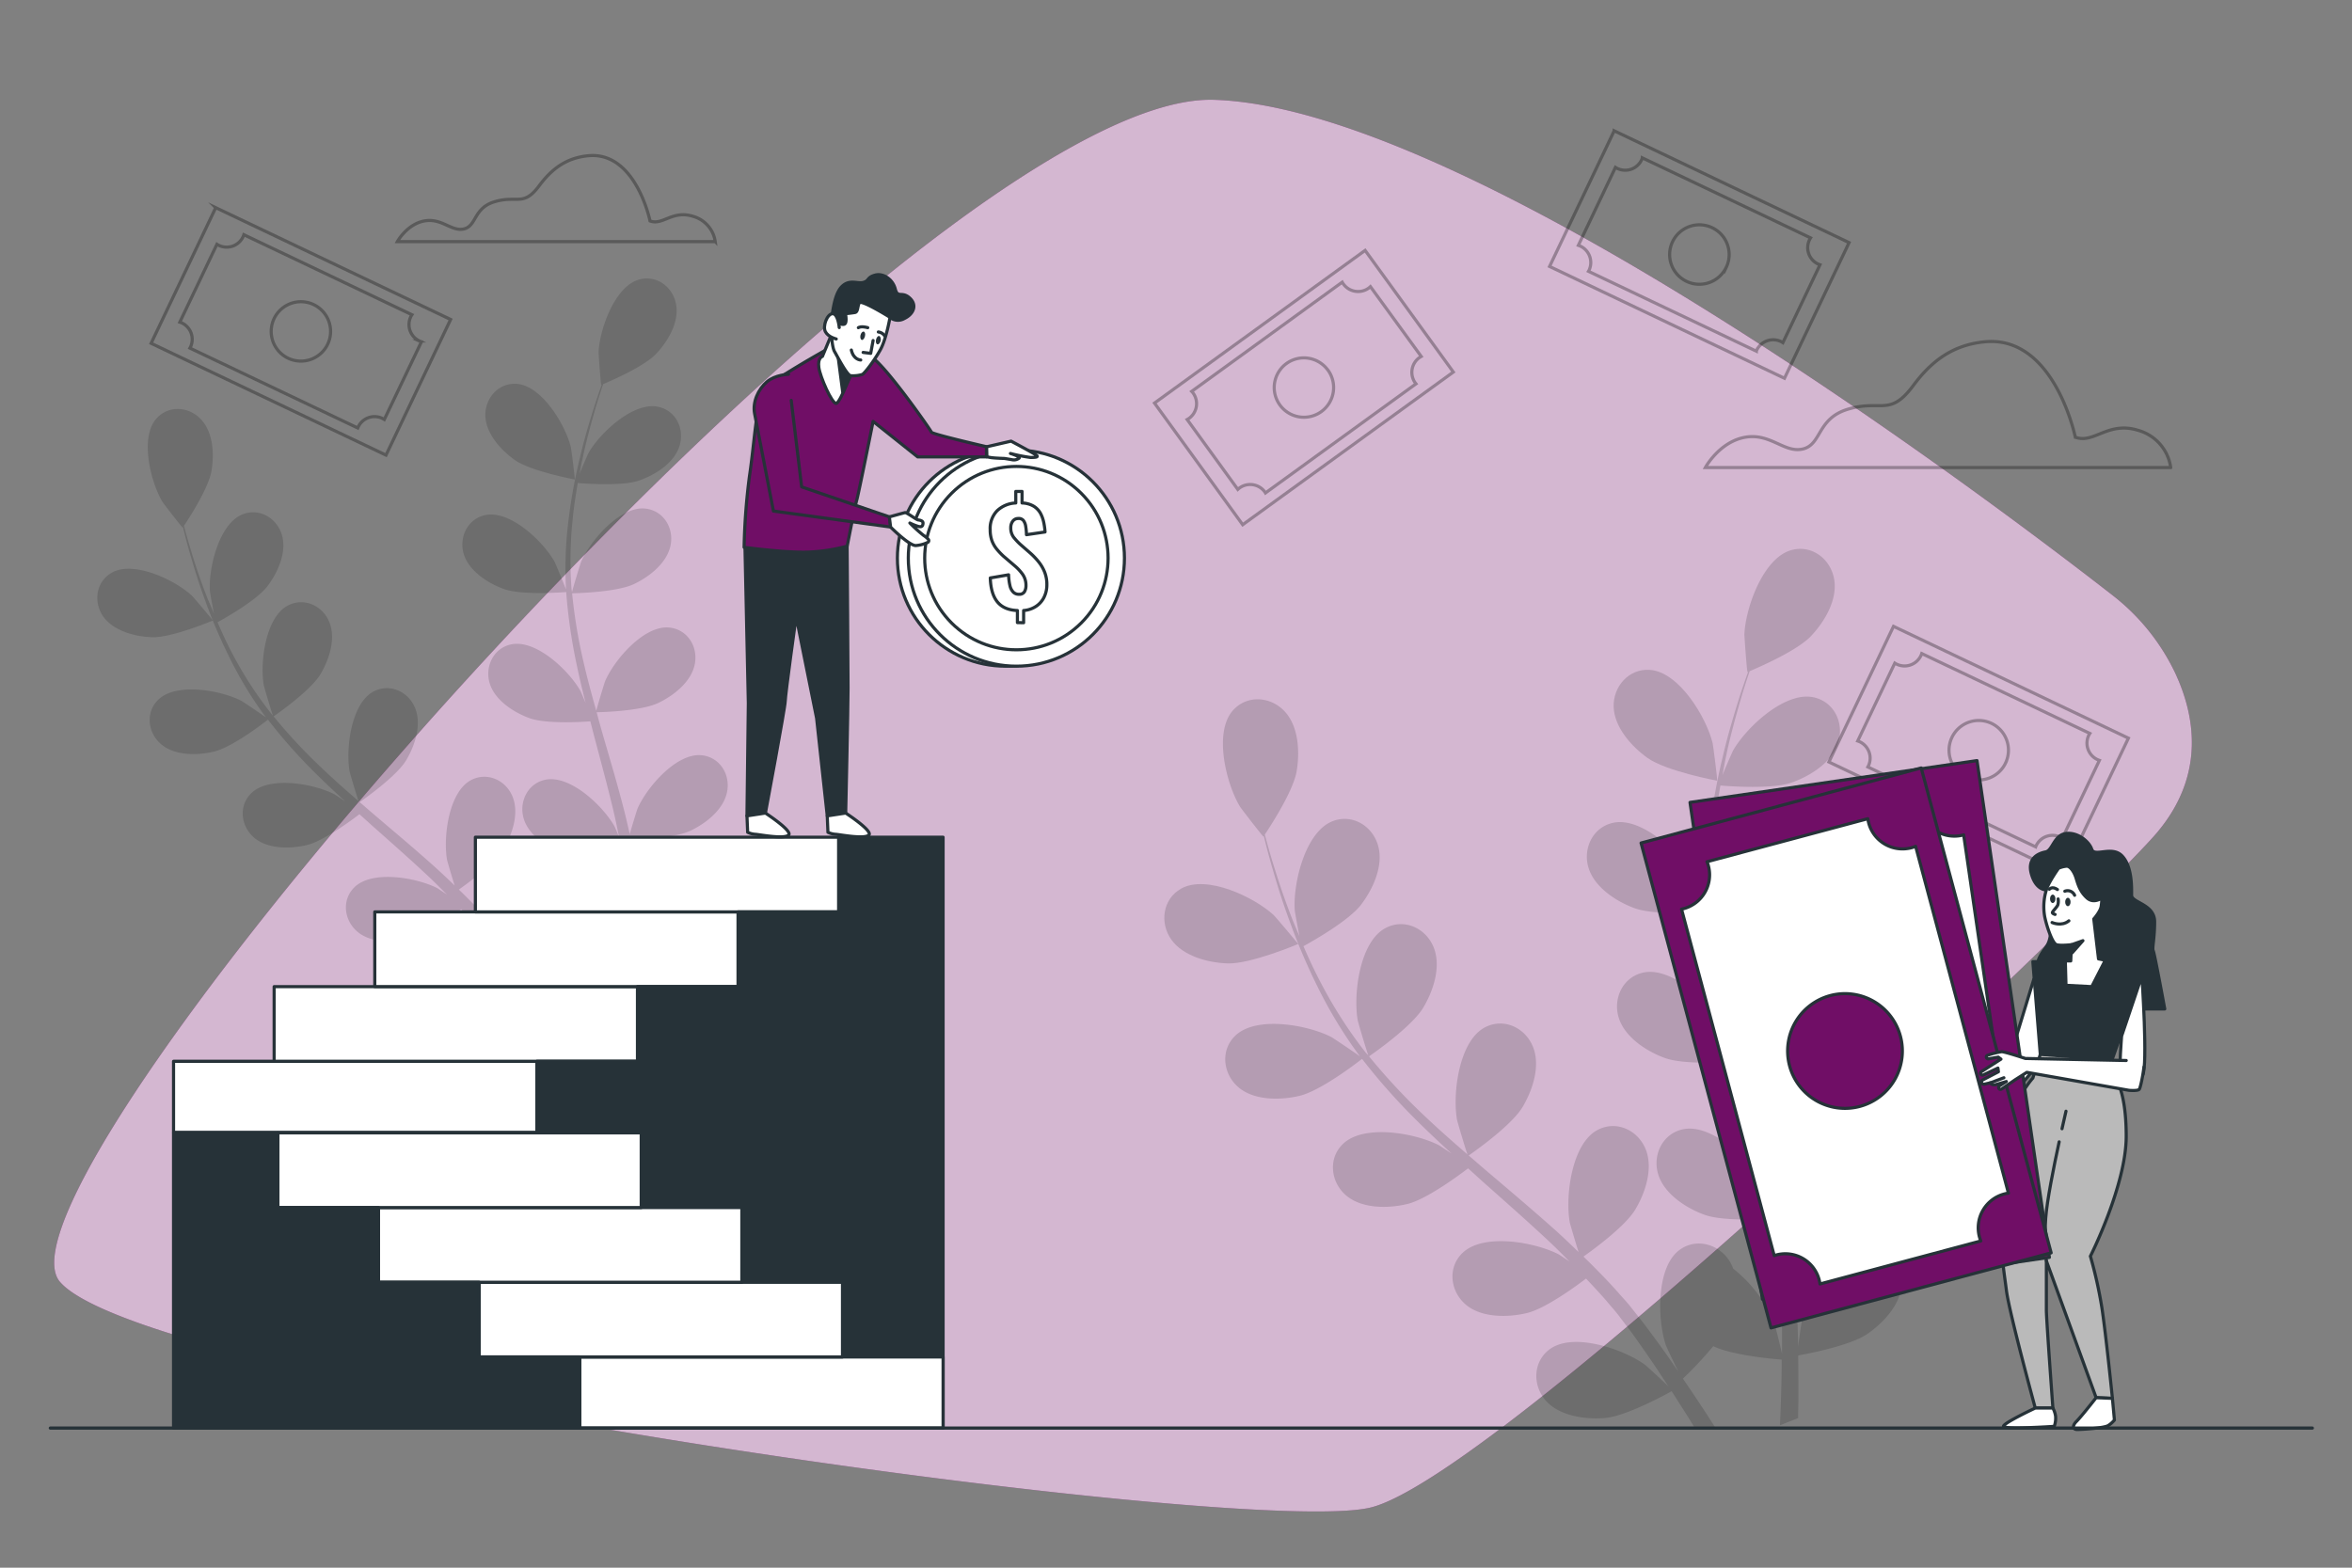
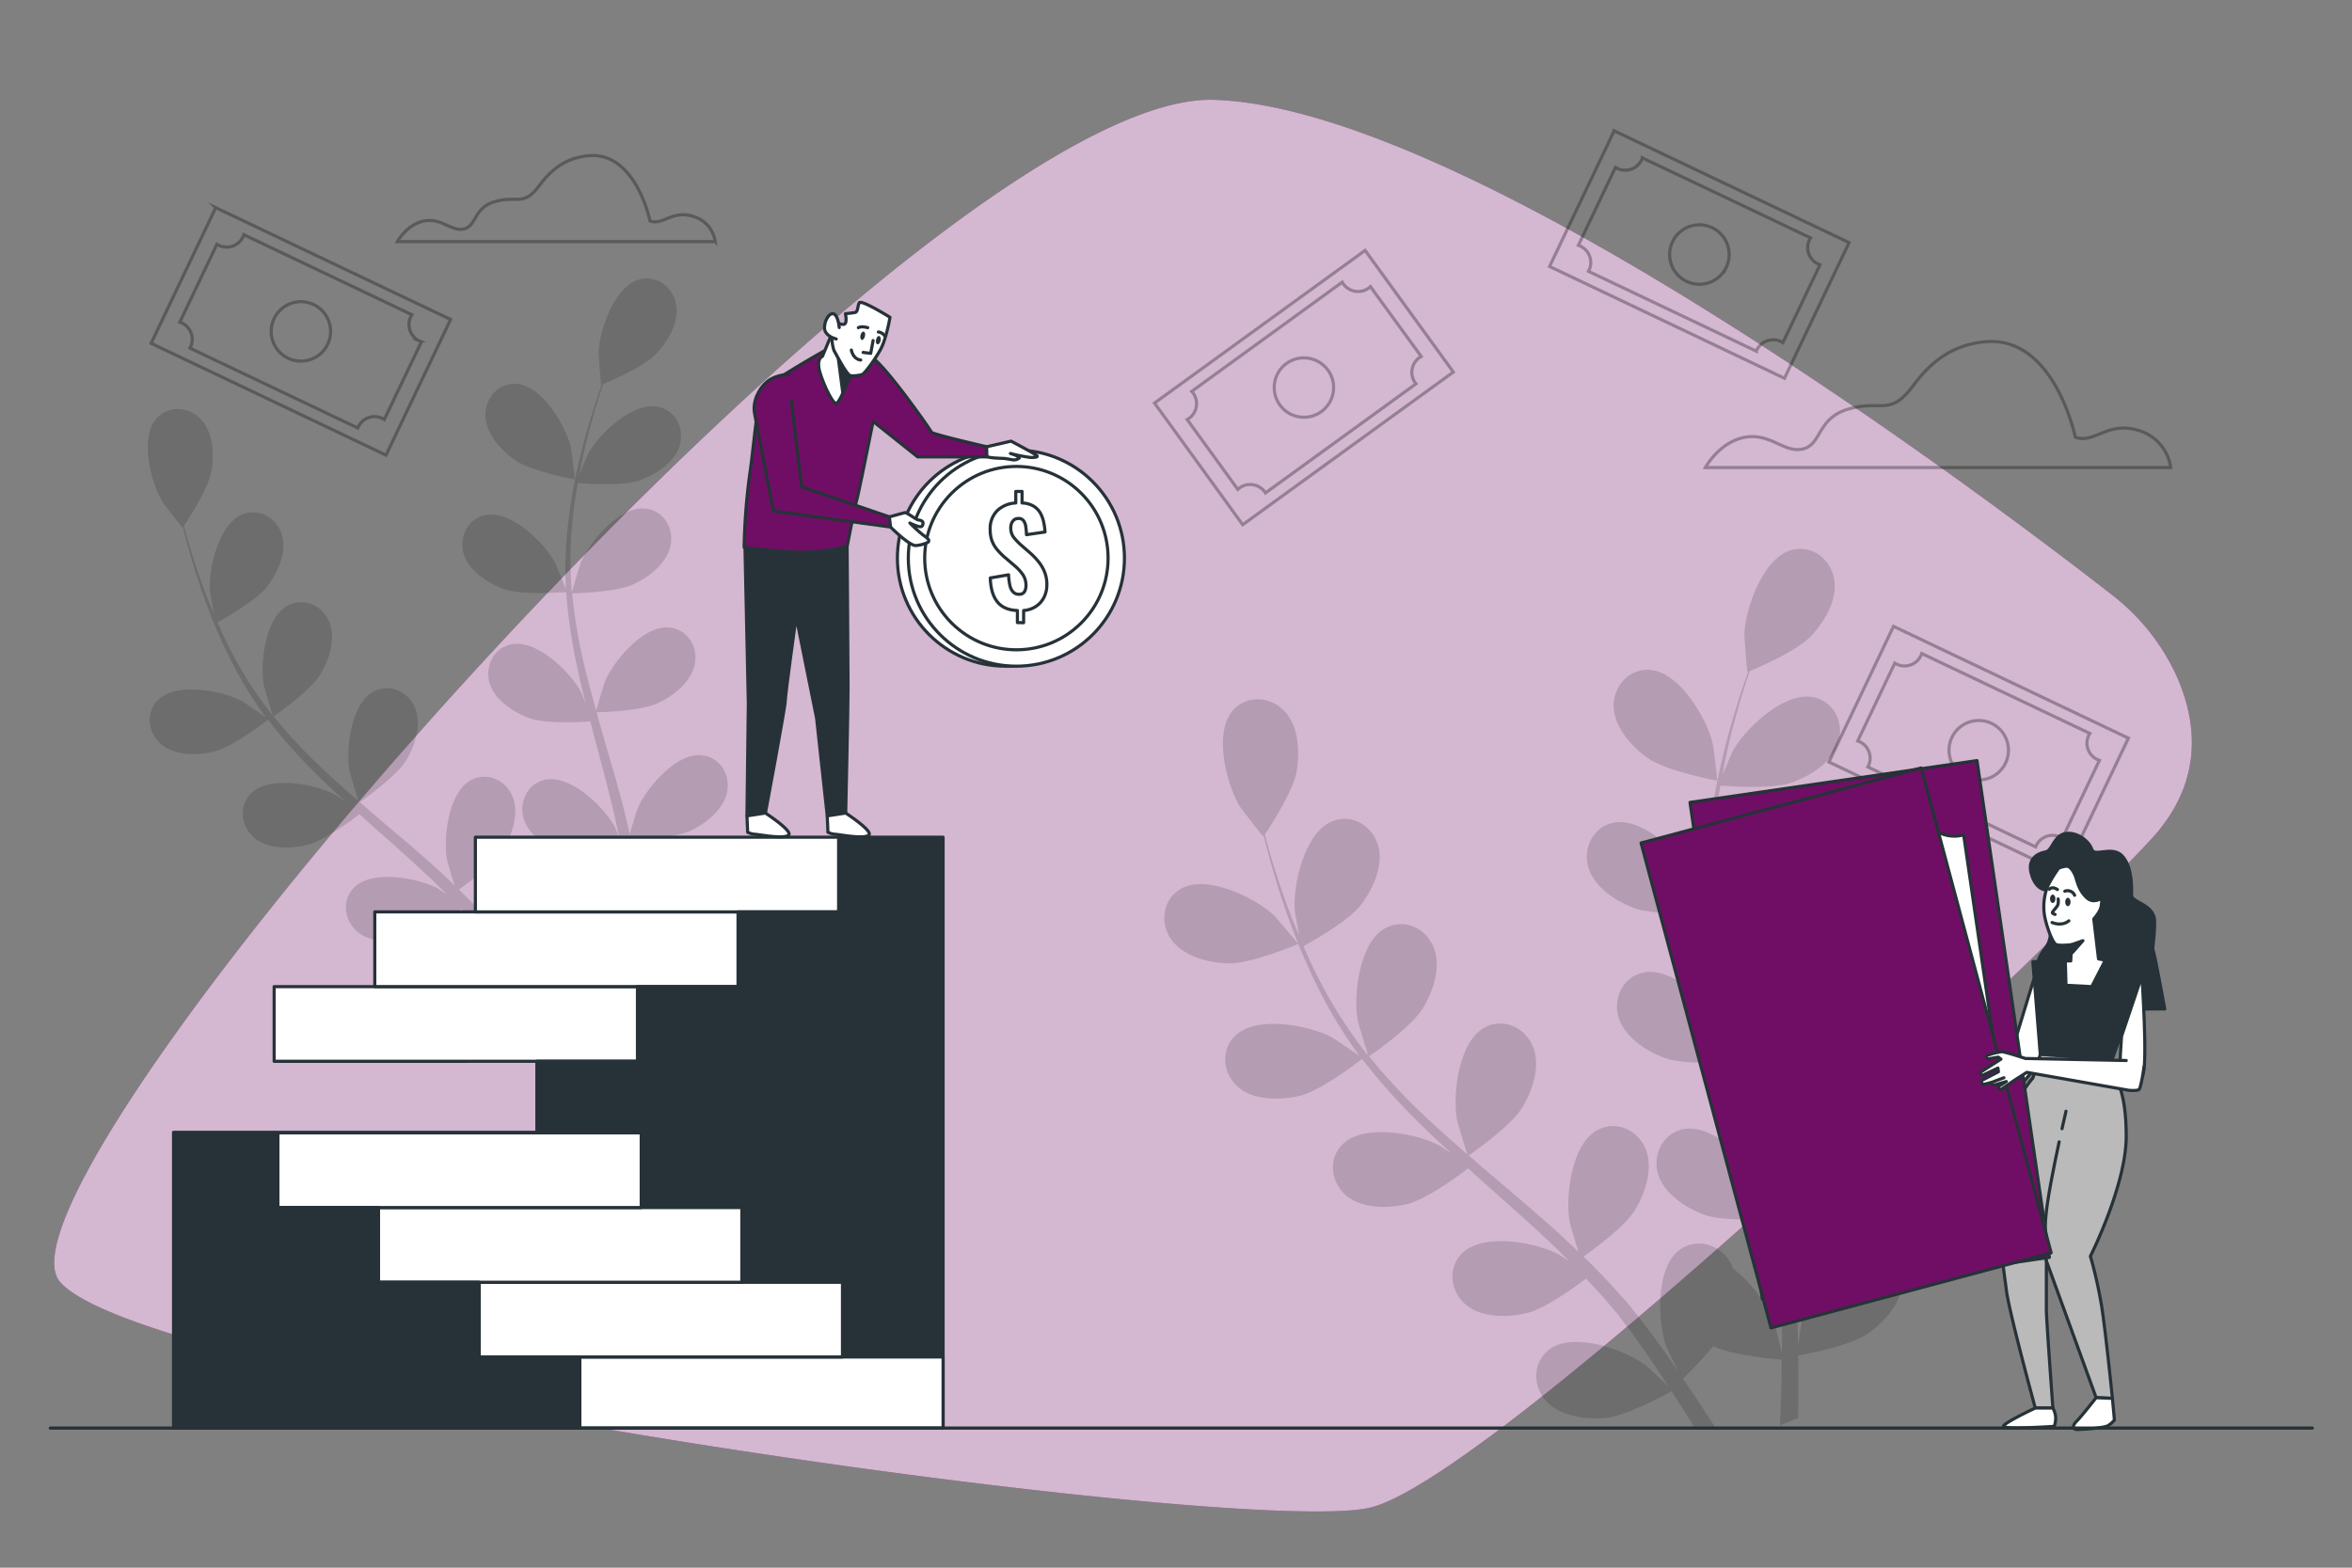
<svg xmlns="http://www.w3.org/2000/svg" preserveAspectRatio="xMidYMid meet" data-bbox="16.03 31.821 721.33 450.249" viewBox="0 0 750 500" data-type="ugc" role="presentation" aria-hidden="true" aria-label="">
  <rect x="0" y="0" width="750" height="500" fill="#808080" stroke="none" />
  <g>
    <path d="M693.45 214.3a68.8 68.8 0 0 0-20-24.59C637.59 161.77 469.77 34.48 387.2 31.84c-92.76-3-396.27 344.33-368.07 377s377 81.62 417.79 72 233-194.14 250.82-215.2c15.68-18.53 12.19-37.64 5.71-51.34Z" fill="#700e66" />
    <path d="M693.45 214.3a68.8 68.8 0 0 0-20-24.59C637.59 161.77 469.77 34.48 387.2 31.84c-92.76-3-396.27 344.33-368.07 377s377 81.62 417.79 72 233-194.14 250.82-215.2c15.68-18.53 12.19-37.64 5.71-51.34Z" fill="#ffffff" opacity=".7" />
    <path d="M661.77 139.44s-6.68-32.65-28.95-30.42c-10.12 1-16.89 6.08-22.76 14-7.53 10.11-10.23 4.23-21 7.55-9.64 3-8.16 11.13-14.1 12.61s-10.38-5.19-18.55-3.71-12.61 9.65-12.61 9.65h148.39a14.38 14.38 0 0 0-10.39-11.87c-9.64-3-14.1 4.42-20.03 2.19Z" fill="none" stroke="#000000" stroke-miterlimit="10" opacity=".3" />
    <path d="M207.28 70.47s-4.56-22.32-19.78-20.79c-6.92.69-11.54 4.16-15.55 9.54-5.15 6.91-7 2.89-14.36 5.16C151 66.41 152 72 148 73s-7.1-3.55-12.67-2.53-8.62 6.59-8.62 6.59h101.36A9.81 9.81 0 0 0 221 69c-6.62-2.08-9.66 3-13.72 1.47Z" fill="none" stroke="#000000" stroke-miterlimit="10" opacity=".3" />
    <g opacity=".3">
      <path fill="none" stroke="#000000" stroke-miterlimit="10" d="m514.725 41.719 74.903 35.662-20.6 43.267-74.903-35.663 20.6-43.266z" />
      <path d="M523.46 51a5.78 5.78 0 0 1-7.7 2.73 4.82 4.82 0 0 1-.63-.35L503.3 78.25a5.46 5.46 0 0 1 .67.26 5.79 5.79 0 0 1 2.73 7.71 3.07 3.07 0 0 1-.17.31L560.05 112c0-.11.09-.22.14-.33a5.78 5.78 0 0 1 7.7-2.74 6.44 6.44 0 0 1 .63.36l11.83-24.84a5.52 5.52 0 0 1-.67-.27A5.77 5.77 0 0 1 577 76.5a4.82 4.82 0 0 1 .35-.63l-53.63-25.51a5.46 5.46 0 0 1-.26.64Zm27 34.24a9.48 9.48 0 1 1-4.46-12.6 9.47 9.47 0 0 1 4.46 12.63Z" fill="none" stroke="#000000" stroke-miterlimit="10" />
    </g>
    <g opacity=".3">
      <path fill="none" stroke="#000000" stroke-miterlimit="10" d="m68.785 66.23 74.904 35.664-20.6 43.266-74.903-35.663 20.6-43.266z" />
      <path d="M77.5 75.53a5.77 5.77 0 0 1-7.7 2.73 4.82 4.82 0 0 1-.63-.35l-11.83 24.84a5.52 5.52 0 0 1 .66.25 5.77 5.77 0 0 1 2.73 7.7c-.05.11-.11.21-.17.32l53.52 25.48.14-.33a5.77 5.77 0 0 1 7.7-2.73 4.82 4.82 0 0 1 .63.35L134.39 109c-.23-.08-.45-.16-.67-.26A5.78 5.78 0 0 1 131 101a4.71 4.71 0 0 1 .35-.62L77.76 74.86a4.22 4.22 0 0 1-.26.67Zm27 34.24a9.47 9.47 0 1 1-4.5-12.63 9.48 9.48 0 0 1 4.5 12.63Z" fill="none" stroke="#000000" stroke-miterlimit="10" />
    </g>
    <g opacity=".3">
      <path fill="none" stroke="#000000" stroke-miterlimit="10" d="m603.798 199.77 74.904 35.663-20.6 43.266-74.904-35.663 20.6-43.266z" />
      <path d="M612.54 209.1a5.78 5.78 0 0 1-7.71 2.74c-.22-.11-.42-.23-.62-.35l-11.83 24.84a6.16 6.16 0 0 1 .67.26 5.79 5.79 0 0 1 2.73 7.71l-.17.31 53.52 25.49a1.92 1.92 0 0 1 .14-.33A5.77 5.77 0 0 1 657 267c.22.11.43.23.63.35l11.82-24.84a6 6 0 0 1-.66-.26 5.79 5.79 0 0 1-2.74-7.71c.11-.21.23-.42.36-.62l-53.61-25.48a5.32 5.32 0 0 1-.26.66Zm27 34.25a9.48 9.48 0 1 1-4.48-12.63 9.48 9.48 0 0 1 4.47 12.63Z" fill="none" stroke="#000000" stroke-miterlimit="10" />
    </g>
    <g opacity=".3">
      <path fill="none" stroke="#000000" stroke-miterlimit="10" d="m368.141 128.554 67.167-48.692 28.126 38.798-67.167 48.692-28.126-38.798z" />
      <path d="M380.46 125.36a5.78 5.78 0 0 1-1.29 8.07 4.39 4.39 0 0 1-.61.38l16.15 22.28a6.09 6.09 0 0 1 .55-.46 5.79 5.79 0 0 1 8.08 1.29 3 3 0 0 1 .19.3l48-34.8-.22-.27a5.79 5.79 0 0 1 1.28-8.08c.2-.14.41-.26.61-.38L437 91.42a6.37 6.37 0 0 1-.55.46 5.79 5.79 0 0 1-8.07-1.29A5.6 5.6 0 0 1 428 90l-48 34.83a5 5 0 0 1 .46.53Zm43-7.31a9.47 9.47 0 1 1-13.23-2.11 9.46 9.46 0 0 1 13.21 2.11Z" fill="none" stroke="#000000" stroke-miterlimit="10" />
    </g>
    <g opacity=".15">
-       <path d="M48.46 203.24c6.34.21 19.44-5.35 19.45-5.35s-6.29-7.52-6.75-7.94c-5.31-4.91-18.47-11.28-25.52-7.3-5.09 2.87-5.94 9.44-2.71 14s10.13 6.42 15.53 6.59Z" />
      <path d="M68.26 239.7c5.93-1.41 16.36-9.53 17.19-10.18a169.27 169.27 0 0 0 15 16.94c3.12 3.12 6.36 6.15 9.64 9.15-1.7-1.14-3.23-2.16-3.46-2.28-6.43-3.33-20.8-6-26.55-.29-4.15 4.11-3.23 10.66 1.09 14.23s11.46 3.5 16.72 2.24 14.36-8 16.73-9.83l3.8 3.43c6.13 5.44 12.26 10.84 18.11 16.32 2.06 1.93 4 3.91 6 5.88-1.52-1-2.8-1.86-3-2-6.42-3.33-20.79-6-26.55-.29-4.15 4.1-3.23 10.66 1.09 14.22s11.46 3.51 16.72 2.25c5.09-1.21 13.48-7.36 16.3-9.5 2 2.08 3.92 4.16 5.72 6.26 1.2 1.46 2.46 2.79 3.58 4.33l3.39 4.45c2 2.91 4.19 5.9 6.12 8.79 1.36 2 2.61 3.92 3.89 5.87-2-2-6.09-5.68-6.47-6-5.84-4.27-19.64-9.08-26.2-4.31-4.72 3.43-4.8 10.05-1.07 14.23s10.8 5.19 16.18 4.75c5.93-.49 17.05-6.63 18.43-7.4 2.1 3.21 4.1 6.36 5.95 9.37 1.66 2.68 3.2 5.25 4.65 7.7l4.72-1.87c-1.65-2.67-3.41-5.46-5.32-8.4-2.11-3.27-4.43-6.73-6.85-10.26a105 105 0 0 0 8.37-8.94c5.51 2.64 17.33 3.59 18.85 3.7 0 3.84-.09 7.57-.21 11.1q-.1 3.63-.27 7l5-2c0-1.6.06-3.22.07-4.9.05-3.9 0-8.07 0-12.35 1.53-.26 14.06-2.53 19-5.89 4.46-3.06 9.28-8.19 9.55-13.91s-4-10.67-9.82-10.35c-8.09.44-15.76 12.88-17.59 19.88-.11.41-.79 5-1.16 7.94 0-1.75-.06-3.44-.12-5.24-.1-3.56-.3-7.11-.51-10.93-.16-1.84-.32-3.69-.49-5.57s-.49-3.82-.73-5.75c-.66-4.46-1.53-8.95-2.52-13.45 3.12-.1 14.17-.58 19.06-2.94s10.42-6.69 11.55-12.3-2.33-11.16-8.14-11.72c-8.06-.79-17.52 10.35-20.4 17-.18.41-1.71 5.41-2.49 8.17-.62-2.7-1.22-5.4-1.93-8.12-2-7.83-4.36-15.69-6.63-23.55-.7-2.41-1.36-4.81-2-7.22 1.11 0 14.26-.32 19.74-3 4.87-2.34 10.42-6.68 11.55-12.29s-2.33-11.16-8.14-11.72c-8.06-.79-17.53 10.35-20.4 17-.22.5-2.41 7.7-2.87 9.55-1.49-5.3-2.93-10.59-4.13-15.87a168.94 168.94 0 0 1-3.57-21.61c.51 0 14.25-.25 19.86-3 4.86-2.34 10.41-6.68 11.54-12.29s-2.33-11.16-8.14-11.73c-8.06-.78-17.52 10.36-20.4 17-.22.53-2.57 8.26-2.9 9.7 0-.42-.13-.86-.16-1.28a123.68 123.68 0 0 1 .38-22c.38-4 1-7.86 1.62-11.58 2.57.22 14.29 1.08 19.61-.8 5.09-1.8 11.09-5.5 12.82-10.95s-1.09-11.35-6.8-12.55c-7.93-1.66-18.56 8.37-22.14 14.65-.2.34-1.8 4-2.92 6.74.32-1.67.62-3.41 1-5 1.26-6 2.78-11.41 4.17-16.19.81-2.72 1.6-5.16 2.36-7.43 2.62-1.1 13.15-5.66 16.93-9.7s7.31-10 6.34-15.64-6.19-9.56-11.82-8c-7.8 2.18-12.61 16-12.9 23.21 0 .62.71 10.44.84 10.38l.16-.06c-.78 2.17-1.58 4.51-2.41 7.08-1.5 4.76-3.14 10.16-4.54 16.15a171.39 171.39 0 0 0-3.59 19.55 125.25 125.25 0 0 0-.87 22.21v.27c-.84-2.22-3.39-8.35-3.64-8.8-3.52-6.32-14-16.47-22-14.89-5.72 1.13-8.57 7.11-6.93 12.47s7.62 9.24 12.7 11.09c5.73 2.09 18.9 1.08 19.95 1a170.53 170.53 0 0 0 3.19 22.43c.89 4.31 1.91 8.63 3 12.94-.79-1.89-1.51-3.58-1.64-3.81-3.52-6.32-14-16.47-22-14.89-5.72 1.14-8.58 7.11-6.94 12.47s7.63 9.24 12.71 11.09 16.4 1.25 19.37 1c.44 1.65.85 3.3 1.29 5 2.1 7.92 4.24 15.8 6.1 23.61.65 2.75 1.2 5.48 1.75 8.21-.7-1.69-1.3-3.1-1.42-3.3-3.52-6.33-14-16.48-22-14.9-5.72 1.14-8.58 7.12-6.94 12.48s7.63 9.24 12.71 11.09c4.91 1.79 15.3 1.3 18.84 1.07.48 2.81 1 5.63 1.32 8.38.19 1.88.5 3.68.59 5.58s.25 3.74.37 5.58c.11 3.56.24 7.23.26 10.71v7c-.62-2.74-2-8.09-2.11-8.52a37.17 37.17 0 0 0-11.34-15 11.2 11.2 0 0 0-.9-1.92c-2.88-4.81-9.22-6.7-13.91-3.22-6.5 4.83-6 19.44-3.7 26.29.14.4 2.12 4.62 3.41 7.26-1-1.43-1.95-2.84-3-4.31-2-2.91-4.17-5.76-6.45-8.83l-3.48-4.38c-1.14-1.48-2.52-2.91-3.79-4.39-3-3.36-6.21-6.62-9.52-9.83 2.55-1.8 11.5-8.3 14.28-13s5-11.32 2.85-16.62-8.1-8-13.26-5.29c-7.16 3.79-8.9 18.3-7.64 25.42.08.45 1.56 5.46 2.43 8.2-2-1.92-4-3.84-6.08-5.71-6-5.41-12.3-10.69-18.53-16-1.91-1.62-3.79-3.26-5.68-4.89.91-.63 11.72-8.14 14.83-13.36 2.77-4.64 5-11.33 2.85-16.63s-8.1-8-13.26-5.29c-7.16 3.8-8.91 18.31-7.64 25.43.09.54 2.23 7.74 2.87 9.55-4.16-3.6-8.28-7.23-12.19-11a170.33 170.33 0 0 1-14.91-16.05c.43-.3 11.74-8.08 14.93-13.43 2.77-4.64 5-11.32 2.85-16.62s-8.1-8-13.25-5.29c-7.17 3.79-8.91 18.3-7.65 25.42.1.56 2.41 8.31 2.93 9.69-.27-.33-.58-.64-.84-1A122.7 122.7 0 0 1 74.37 209c-1.91-3.57-3.53-7.09-5-10.55 2.25-1.23 12.5-7 15.9-11.48 3.26-4.31 6.22-10.71 4.66-16.21s-7.17-8.86-12.59-6.71c-7.54 3-10.87 17.21-10.4 24.43 0 .39.73 4.35 1.29 7.23-.66-1.57-1.36-3.18-2-4.7-2.26-5.7-4-11-5.45-15.81-.82-2.71-1.51-5.18-2.13-7.49 1.58-2.37 7.84-12 8.77-17.44s.58-12.36-3.34-16.53-10.44-4.56-14.27-.16c-5.31 6.12-1.71 20.29 2 26.48.32.53 6.35 8.31 6.43 8.19l.1-.14c.55 2.24 1.17 4.64 1.89 7.24 1.38 4.8 3 10.2 5.13 16a168.4 168.4 0 0 0 7.79 18.29 124.53 124.53 0 0 0 11.53 19l.17.21c-1.93-1.39-7.44-5.09-7.9-5.33-6.42-3.33-20.79-6-26.54-.29-4.15 4.11-3.24 10.66 1.09 14.23S63 241 68.26 239.7Z" />
      <path d="M183.27 152.93c.15 0-1.09-9.74-1.24-10.34-1.73-7-9.19-19.6-17.27-20.17-5.82-.42-10.15 4.6-10 10.19s4.91 10.93 9.32 14.06c5.19 3.67 19.18 6.26 19.19 6.26Z" />
    </g>
    <g opacity=".15">
      <path d="M391.47 307.27c7.34.24 22.5-6.19 22.52-6.2s-7.28-8.7-7.81-9.19c-6.16-5.69-21.39-13.06-29.56-8.45-5.89 3.32-6.87 10.92-3.13 16.22s11.72 7.42 17.98 7.62Z" />
      <path d="m539.87 454.51.58 1h6.63c-.81-1.29-1.65-2.59-2.51-3.93a523.9 523.9 0 0 0-7.94-11.88 121.74 121.74 0 0 0 9.69-10.35c6.38 3.05 20.06 4.15 21.83 4.28 0 4.45-.11 8.77-.24 12.85-.09 2.81-.2 5.5-.32 8.1l5.79-2.3c0-1.85.07-3.73.09-5.69 0-4.51 0-9.33-.07-14.29 1.78-.31 16.28-2.92 22-6.82 5.16-3.54 10.75-9.49 11.06-16.1s-4.62-12.36-11.38-12c-9.36.51-18.24 14.92-20.36 23-.13.48-.91 5.82-1.35 9.19 0-2-.07-4-.14-6.07-.11-4.12-.34-8.23-.58-12.65q-.29-3.19-.57-6.45c-.14-2.16-.57-4.42-.85-6.66-.76-5.16-1.77-10.36-2.91-15.57 3.6-.11 16.41-.68 22.07-3.41s12.06-7.74 13.37-14.23-2.7-12.92-9.42-13.58c-9.34-.91-20.3 12-23.63 19.67-.21.48-2 6.27-2.89 9.46-.71-3.12-1.4-6.25-2.22-9.39-2.37-9.07-5.05-18.18-7.68-27.28-.81-2.78-1.58-5.57-2.36-8.35 1.28 0 16.51-.37 22.85-3.43 5.64-2.71 12.07-7.74 13.37-14.23s-2.69-12.92-9.42-13.58c-9.34-.91-20.29 12-23.62 19.67-.25.58-2.79 8.91-3.33 11.06-1.72-6.14-3.38-12.27-4.77-18.38a194.73 194.73 0 0 1-4.14-25c.59 0 16.5-.29 23-3.42 5.64-2.72 12.06-7.75 13.37-14.24s-2.69-12.92-9.42-13.57c-9.34-.92-20.29 12-23.63 19.67-.26.6-3 9.56-3.36 11.22 0-.49-.14-1-.18-1.48a142.53 142.53 0 0 1 .44-25.41c.44-4.67 1.12-9.11 1.88-13.41 3 .25 16.54 1.24 22.7-.93 5.9-2.08 12.84-6.37 14.84-12.68s-1.25-13.13-7.87-14.53c-9.18-1.93-21.48 9.69-25.64 17-.22.4-2.08 4.67-3.38 7.81.37-1.94.72-3.94 1.11-5.79 1.46-7 3.23-13.21 4.83-18.75.94-3.14 1.85-6 2.74-8.6 3-1.27 15.22-6.56 19.6-11.23s8.47-11.58 7.34-18.1-7.17-11.08-13.68-9.27c-9 2.52-14.61 18.5-14.94 26.87 0 .72.81 12.09 1 12l.19-.07c-.9 2.51-1.83 5.22-2.8 8.2-1.73 5.51-3.63 11.76-5.25 18.7a199.17 199.17 0 0 0-4.16 22.63 145.47 145.47 0 0 0-1 25.72v.31c-1-2.57-3.93-9.67-4.22-10.19-4.07-7.32-16.25-19.07-25.45-17.24-6.63 1.32-9.93 8.24-8 14.44s8.83 10.7 14.7 12.84c6.63 2.43 21.89 1.25 23.1 1.15a197.82 197.82 0 0 0 3.7 26c1 5 2.21 10 3.47 15-.92-2.2-1.75-4.16-1.89-4.42-4.08-7.32-16.25-19.07-25.46-17.24-6.63 1.32-9.93 8.24-8 14.44s8.83 10.7 14.71 12.84 19 1.44 22.44 1.2c.5 1.91 1 3.83 1.48 5.74 2.44 9.16 4.92 18.29 7.07 27.33.76 3.18 1.39 6.34 2 9.5-.81-1.94-1.51-3.58-1.65-3.82-4.07-7.32-16.24-19.07-25.45-17.24-6.63 1.32-9.93 8.24-8 14.44s8.83 10.7 14.71 12.84c5.69 2.08 17.72 1.51 21.82 1.24.56 3.26 1.12 6.52 1.52 9.7.22 2.18.58 4.26.69 6.47s.29 4.33.43 6.46c.12 4.12.28 8.37.3 12.4v8.15c-.72-3.18-2.26-9.37-2.44-9.87a43.16 43.16 0 0 0-13.13-17.35 13.66 13.66 0 0 0-1.05-2.22c-3.33-5.57-10.68-7.76-16.1-3.73-7.53 5.59-7 22.51-4.29 30.44.16.47 2.45 5.35 4 8.41-1.16-1.66-2.26-3.29-3.46-5-2.37-3.37-4.83-6.67-7.47-10.23l-4-5.07c-1.31-1.72-2.91-3.37-4.38-5.08-3.48-3.89-7.19-7.67-11-11.38 2.95-2.08 13.32-9.62 16.53-15s5.79-13.11 3.3-19.25-9.37-9.29-15.35-6.12c-8.29 4.39-10.31 21.19-8.85 29.44.09.51 1.81 6.31 2.81 9.48-2.32-2.22-4.62-4.44-7-6.61-7-6.26-14.23-12.38-21.45-18.51-2.21-1.88-4.39-3.77-6.58-5.67 1.06-.73 13.57-9.42 17.18-15.46 3.2-5.38 5.79-13.12 3.29-19.25s-9.37-9.29-15.34-6.13c-8.29 4.4-10.32 21.19-8.86 29.44.11.62 2.59 9 3.33 11.06-4.82-4.17-9.59-8.37-14.12-12.69a196.91 196.91 0 0 1-17.26-18.59c.5-.34 13.6-9.35 17.29-15.54 3.21-5.38 5.79-13.11 3.3-19.25s-9.38-9.29-15.35-6.12c-8.29 4.39-10.31 21.19-8.85 29.43.11.65 2.79 9.63 3.39 11.22-.31-.38-.67-.74-1-1.13A143.55 143.55 0 0 1 421.47 314c-2.21-4.14-4.09-8.21-5.83-12.22 2.61-1.43 14.48-8.09 18.42-13.29 3.77-5 7.19-12.4 5.39-18.77s-8.3-10.27-14.58-7.78c-8.73 3.46-12.58 19.93-12 28.29 0 .46.85 5 1.49 8.38-.76-1.82-1.58-3.69-2.27-5.45-2.61-6.59-4.6-12.79-6.31-18.3-.95-3.14-1.75-6-2.46-8.68 1.83-2.74 9.08-13.87 10.15-20.19 1.05-6.17.67-14.32-3.86-19.14s-12.1-5.28-16.53-.18c-6.15 7.09-2 23.49 2.36 30.65.38.62 7.35 9.63 7.45 9.49l.11-.16c.64 2.59 1.35 5.37 2.2 8.38 1.59 5.55 3.45 11.82 5.93 18.49a196.55 196.55 0 0 0 9 21.17 144.78 144.78 0 0 0 13.35 22l.2.24c-2.23-1.61-8.62-5.89-9.14-6.17-7.44-3.86-24.08-6.94-30.74-.34-4.8 4.76-3.74 12.35 1.26 16.48s13.27 4.05 19.36 2.6c6.86-1.64 18.94-11 19.9-11.79a196.17 196.17 0 0 0 17.4 19.62c3.61 3.6 7.36 7.11 11.16 10.59-2-1.33-3.74-2.5-4-2.64-7.44-3.86-24.07-6.94-30.74-.34-4.8 4.75-3.74 12.35 1.27 16.47s13.26 4.06 19.35 2.6 16.63-9.27 19.37-11.38c1.48 1.32 2.93 2.65 4.41 4 7.09 6.3 14.19 12.55 21 18.9 2.39 2.23 4.66 4.52 6.94 6.81-1.76-1.18-3.24-2.16-3.48-2.29-7.44-3.85-24.08-6.94-30.74-.34-4.81 4.76-3.74 12.35 1.26 16.48s13.27 4.05 19.36 2.6c5.89-1.41 15.61-8.52 18.87-11 2.27 2.41 4.54 4.82 6.63 7.26 1.39 1.69 2.84 3.23 4.14 5l3.92 5.15c2.38 3.37 4.85 6.83 7.09 10.18 1.57 2.31 3 4.54 4.5 6.79-2.35-2.25-7.05-6.57-7.48-6.88-6.77-4.94-22.75-10.51-30.34-5-5.47 4-5.57 11.65-1.24 16.48s12.5 6 18.73 5.5c6.87-.56 19.74-7.67 21.34-8.57 2.37 3.69 4.69 7.3 6.83 10.81Z" />
      <path d="M547.56 249c.17 0-1.27-11.28-1.44-12-2-8.14-10.64-22.69-20-23.35-6.75-.48-11.76 5.32-11.56 11.8s5.69 12.65 10.79 16.28c6 4.27 22.2 7.27 22.21 7.27Z" />
    </g>
-     <path fill="#ffffff" stroke="#263238" stroke-linecap="round" stroke-linejoin="round" d="M171.2 338.49v22.67H55.34v-22.67H171.2z" />
+     <path fill="#ffffff" stroke="#263238" stroke-linecap="round" stroke-linejoin="round" d="M171.2 338.49v22.67H55.34H171.2z" />
    <path fill="#ffffff" stroke="#263238" stroke-linecap="round" stroke-linejoin="round" d="M203.28 314.67v23.82H87.42v-23.82h115.86z" />
    <path fill="#ffffff" stroke="#263238" stroke-linecap="round" stroke-linejoin="round" d="M235.37 290.84v23.82H119.51v-23.82h115.86z" />
    <path fill="#ffffff" stroke="#263238" stroke-linecap="round" stroke-linejoin="round" d="M267.45 267.02v23.82H151.59v-23.82h115.86z" />
    <path fill="#263238" stroke="#263238" stroke-linecap="round" stroke-linejoin="round" d="M300.73 455.47V267.02h-33.27v23.82h-32.09v23.83h-32.08v23.82H171.2v116.98h129.53z" />
    <path fill="#ffffff" stroke="#263238" stroke-linecap="round" stroke-linejoin="round" d="M300.73 432.79v22.67H184.87v-22.67h115.86z" />
    <path fill="#ffffff" stroke="#263238" stroke-linecap="round" stroke-linejoin="round" d="M152.79 432.79v-23.82h115.86v23.82H152.79z" />
    <path fill="#ffffff" stroke="#263238" stroke-linecap="round" stroke-linejoin="round" d="M120.7 408.97v-23.83h115.86v23.83H120.7z" />
    <path fill="#ffffff" stroke="#263238" stroke-linecap="round" stroke-linejoin="round" d="M88.61 385.14v-23.82h115.86v23.82H88.61z" />
    <path fill="#263238" stroke="#263238" stroke-linecap="round" stroke-linejoin="round" d="M55.34 455.47v-94.15h33.27v23.82h32.08v23.83h32.09v23.82h32.09v22.68H55.34h0z" />
    <path d="M648.54 312.31 641 337l-16.72-12.85a47.74 47.74 0 0 0-1-4.76c-.33-.78-2.32-3.1-2.77-4s-1.1-.11-1.1.56 1.55 2.88 1.55 2.88l-.78.77-6.2-2.95a.6.6 0 0 0-.8.3h0a.58.58 0 0 0 .18.72l3.39 2.6-.44.88-5.65-2.32a.57.57 0 0 0-.75.34h0a.57.57 0 0 0 .25.66l5.15 3-3.36.66a.57.57 0 0 0-.43.73h0a.58.58 0 0 0 .54.39h3.47l-3 1.1s.39.87 1 .84l3.55-.17 5.21.33s16.93 17.75 17.49 18.29 3.88 1.75 4.54 1.09 8.09-9.64 8.09-9.64l-1.11-23.25s-1.1-2.2-2.76-.89Z" fill="#ffffff" stroke="#263238" stroke-linecap="round" stroke-linejoin="round" />
    <path d="M652.54 283.83s-3.23.22-4.75-5 2.38-6.7 4.54-7.13 2.59-5.18 6.26-5.83 7.55 2.38 8.42 5 6.48-1.3 9.71 2.16 3 10.14 3 12.52 7.34 2.81 7.34 8.42-.87 8.42-.44 9.28 3.67 18.54 3.67 18.54H650s-1.29-12.92.22-16.16 2.81-3.46 3.45-6.48 0-7.77-.43-9.93a53.1 53.1 0 0 1-.7-5.39Z" fill="#263238" stroke="#263238" stroke-linecap="round" stroke-linejoin="round" />
    <path fill="#263238" stroke="#263238" stroke-linecap="round" stroke-linejoin="round" d="m660.32 306.5-12.09.22 2.37 29.57 22.89 1.73 10.79-30.66-12.95-1.07-11.01.21h0z" />
    <path d="M656.43 276.92s-3.24 4.54-3.89 6.91a18.06 18.06 0 0 0-.54 8.47c.65 3.24 2.49 8.59 3.78 9s4.75 0 4.75 0l-.21 5.18h-1.73l.21 7.77 8.21.43 4.32-8.42-2.16-.43-1.51-12.73s2.15-2.38 2.37-4.11a23 23 0 0 0 .22-2.59s-2.59 1.95-4.75 0-2.81-4.1-3.46-6.26-1.94-3.88-3-3.88a8.42 8.42 0 0 0-2.61.66Z" fill="#ffffff" stroke="#263238" stroke-linecap="round" stroke-linejoin="round" />
    <path fill="#263238" stroke="#263238" stroke-linecap="round" stroke-linejoin="round" d="m660.53 301.32 3.67-1.3-3.45 3.89-.22-2.59h0z" />
    <path d="m650.6 336.29-2.37 7.56s-8.64 9.28-10.37 26.55 1.08 34.33 1.95 41.24 9.19 37.45 9.19 37.45h5.62s-2.08-28.38-2.08-31.19v-15.76l15.87 43.64 5.19.22s-2.08-20.61-3.37-29a141.07 141.07 0 0 0-3.65-16.34S678 378 678 362.42s-3.89-19-3.89-19l-.64-5.4Z" fill="#bababa" stroke="#263238" stroke-linecap="round" stroke-linejoin="round" />
    <path d="M657.53 360c.75-3.37 1.27-5.59 1.27-5.59" fill="none" stroke="#263238" stroke-linecap="round" stroke-linejoin="round" />
    <path d="M652.54 402.14s-.86-4.32-.21-13.6c.38-5.48 2.56-16.36 4.29-24.36" fill="none" stroke="#263238" stroke-linecap="round" stroke-linejoin="round" />
    <path d="M649 449.09s-10.14 4.75-10.14 5.83 16.19 0 16.19 0a7.67 7.67 0 0 0 .43-3.24 7.78 7.78 0 0 0-.86-2.59Z" fill="#ffffff" stroke="#263238" stroke-linecap="round" stroke-linejoin="round" />
    <path d="M668.41 445.78s-4.74 6.05-6.26 7.56-1.08 2.59.22 2.59 8.64-.43 9.93-1.29a8.41 8.41 0 0 0 1.94-1.73l-.64-6.91Z" fill="#ffffff" stroke="#263238" stroke-linecap="round" stroke-linejoin="round" />
    <path d="M683 311.25s1.95 28.71.22 31.74-6.69 1.29-7.12 0 .43-12.53.43-12.53Z" fill="#ffffff" stroke="#263238" stroke-linecap="round" stroke-linejoin="round" />
    <path fill="#700e66" stroke="#263238" stroke-linecap="round" stroke-linejoin="round" d="m630.42 242.586 23.085 158.437-91.514 13.334-23.085-158.437 91.514-13.334z" />
    <path d="M624.82 266.56a11.15 11.15 0 0 1-12.65-9.43 12.81 12.81 0 0 1-.1-1.38l-52.55 7.65a10.15 10.15 0 0 1 .3 1.35 11.17 11.17 0 0 1-9.44 12.65c-.23 0-.45.05-.68.07l16.48 113.2c.23-.05.45-.1.68-.13a11.15 11.15 0 0 1 12.65 9.46 10.69 10.69 0 0 1 .11 1.38l52.54-7.65a9.94 9.94 0 0 1-.29-1.36 11.14 11.14 0 0 1 9.43-12.64 10.69 10.69 0 0 1 1.38-.11l-16.51-113.35a12 12 0 0 1-1.35.29Zm-26 80a18.29 18.29 0 1 1 15.46-20.74 18.29 18.29 0 0 1-15.46 20.78Z" fill="#ffffff" stroke="#263238" stroke-linecap="round" stroke-linejoin="round" />
    <path fill="#700e66" stroke="#263238" stroke-linecap="round" stroke-linejoin="round" d="m612.627 244.933 41.44 154.654-89.33 23.936-41.439-154.655 89.33-23.935z" />
-     <path d="M609.54 270.37a11.16 11.16 0 0 1-13.66-7.89 13.61 13.61 0 0 1-.27-1.36l-51.29 13.72a11.9 11.9 0 0 1 .45 1.31 11.15 11.15 0 0 1-7.9 13.66c-.22.06-.45.1-.67.15l29.56 110.51.66-.21a11.15 11.15 0 0 1 13.66 7.89 10.9 10.9 0 0 1 .27 1.36l51.29-13.72a11.9 11.9 0 0 1-.45-1.31 11.16 11.16 0 0 1 7.9-13.66 9.09 9.09 0 0 1 1.36-.27l-29.6-110.63a11.22 11.22 0 0 1-1.31.45ZM593 352.89a18.29 18.29 0 1 1 13-22.39 18.28 18.28 0 0 1-13 22.39Z" fill="#ffffff" stroke="#263238" stroke-linecap="round" stroke-linejoin="round" />
    <path d="m678 338.24-32.17-.65s-6.48-2.16-7.56-2.16a26.05 26.05 0 0 0-4.46 1.13.59.59 0 0 0-.4.68h0a.59.59 0 0 0 .68.46l3.11-.54.86.64-6.23 4a.6.6 0 0 0-.2.79h0a.6.6 0 0 0 .78.26l4.68-2.2.16 1.18-5 2.61a.73.73 0 0 0-.34.91h0a.74.74 0 0 0 .84.44l1.83-.42h0a1.72 1.72 0 0 0 1.79.57l3.41-1-2.16 1.38a.62.62 0 0 0-.09 1h0a.62.62 0 0 0 .76 0l4.32-2.95 3.7-2.36 32.6 5.74s2.75.24 3.23-.31 1.41-5.75 1.49-7.09" fill="#ffffff" stroke="#263238" stroke-linecap="round" stroke-linejoin="round" />
    <path fill="#ffffff" stroke="#263238" stroke-linecap="round" stroke-linejoin="round" d="m634.59 345.39 4.41-1.65" />
    <path d="M655.43 286.66c0 .74-.38 1.35-.86 1.35s-.86-.61-.86-1.35.39-1.34.86-1.34.86.6.86 1.34Z" fill="#263238" />
    <path d="M660.26 287.68c0 .74-.39 1.34-.86 1.34s-.86-.6-.86-1.34.39-1.34.86-1.34.86.6.86 1.34Z" fill="#263238" />
    <path d="M653.5 283.61s.86-1.08 2.57.1" fill="none" stroke="#263238" stroke-linecap="round" stroke-linejoin="round" />
    <path d="M658.43 284.25a2.43 2.43 0 0 1 3.12 1.29" fill="none" stroke="#263238" stroke-linecap="round" stroke-linejoin="round" />
    <path d="M656.29 286.72a4.16 4.16 0 0 1-.11 1.93c-.32.75-1.82 2.14-1.71 2.47s.85.53.85.53" fill="none" stroke="#263238" stroke-linecap="round" stroke-linejoin="round" />
    <path d="M654.36 294.23s3 1.39 5.36-.54" fill="none" stroke="#263238" stroke-linecap="round" stroke-linejoin="round" />
    <path fill="#ffffff" stroke="#263238" stroke-linecap="round" stroke-linejoin="round" d="M355.08 178.01c0 19.032-15.428 34.46-34.46 34.46s-34.46-15.428-34.46-34.46 15.428-34.46 34.46-34.46 34.46 15.428 34.46 34.46z" />
    <path fill="#ffffff" stroke="#263238" stroke-linecap="round" stroke-linejoin="round" d="M358.56 178.01c0 19.032-15.428 34.46-34.46 34.46s-34.46-15.428-34.46-34.46 15.428-34.46 34.46-34.46 34.46 15.428 34.46 34.46z" />
    <path fill="#ffffff" stroke="#263238" stroke-linecap="round" stroke-linejoin="round" d="M344.781 157.333c11.42 11.419 11.42 29.932 0 41.351s-29.932 11.42-41.352 0-11.419-29.932 0-41.351 29.933-11.42 41.352 0z" />
    <path d="M324.43 198.57v-3.85q-4.26-.16-6.37-2.73t-2.28-7.66l5.84-1a17 17 0 0 0 .43 3.45 4.29 4.29 0 0 0 1.06 2.07 2.48 2.48 0 0 0 1.82.69 1.87 1.87 0 0 0 1.76-.83 3.83 3.83 0 0 0 .47-1.91 6.11 6.11 0 0 0-1-3.53 14.9 14.9 0 0 0-2.67-2.88l-3.51-3a22.84 22.84 0 0 1-2.16-2.28 9.51 9.51 0 0 1-1.51-2.64 10.12 10.12 0 0 1-.56-3.52 8.08 8.08 0 0 1 2.22-6.06 9.19 9.19 0 0 1 5.94-2.47v-3.68h2v3.68a7.75 7.75 0 0 1 3.66 1 6.12 6.12 0 0 1 2.18 2.23 10.63 10.63 0 0 1 1.07 2.94 21.62 21.62 0 0 1 .42 3.08l-5.92.87a18.85 18.85 0 0 0-.25-2.71 4.1 4.1 0 0 0-.74-1.84 1.91 1.91 0 0 0-1.66-.62 2.11 2.11 0 0 0-1.76.91 3.36 3.36 0 0 0-.6 2 4.88 4.88 0 0 0 .91 3.06 20.42 20.42 0 0 0 2.07 2.23l3.44 3a22.92 22.92 0 0 1 2.52 2.69 12.64 12.64 0 0 1 1.86 3.21 10.73 10.73 0 0 1 .71 4 8.89 8.89 0 0 1-.89 4 7.33 7.33 0 0 1-2.57 2.92 8.33 8.33 0 0 1-3.95 1.33v3.89Z" fill="#ffffff" stroke="#263238" stroke-linecap="round" stroke-linejoin="round" />
    <path d="m237.54 173.75 1.09 50.52-.44 35.92 5.88-.87s6.32-33.75 6.32-35.71 3.48-27 3.48-27l6.53 32.44 3.39 31.13 5.88-.87s.75-33.75.75-39.84-.3-45.3-.3-45.3l-18.43-4.78Z" fill="#263238" stroke="#263238" stroke-linecap="round" stroke-linejoin="round" />
    <path d="M244.07 259.32s8.71 5.66 7.41 7-8.5 0-10.46-.22a6.6 6.6 0 0 1-2.61-.65l-.22-5.23Z" fill="#ffffff" stroke="#263238" stroke-linecap="round" stroke-linejoin="round" />
    <path d="M269.67 259.32s8.71 5.66 7.4 7-8.49 0-10.45-.22a6.6 6.6 0 0 1-2.61-.65l-.22-5.23Z" fill="#ffffff" stroke="#263238" stroke-linecap="round" stroke-linejoin="round" />
    <path d="m314.56 142.51 7.85-1.81s7.54 4 8.17 4.57-.63.63-2 .63a50.9 50.9 0 0 1-6.37-1.27s3.29 1 2.76 1.49a2.71 2.71 0 0 1-2.12.53c-.53-.11-2.55-.43-2.55-.43s-3.5-.1-4.56-.32l-1.06-.21Z" fill="#ffffff" stroke="#263238" stroke-linecap="round" stroke-linejoin="round" />
    <path d="M263.78 111.38s-17.86 10-20.16 12.87-3.07 17.28-4.61 27.46a202.61 202.61 0 0 0-1.73 22.85s12.87 1.73 20 1.54a55.54 55.54 0 0 0 12.87-1.92s2.5-12.87 3.07-14.79 5.19-25 5.19-25l14.21 11.33h21.94v-3.25s-17.36-4-17.55-4.63-14.79-21.51-19.21-24-10.94-4.77-14.02-2.46Z" fill="#700e66" stroke="#263238" stroke-linecap="round" stroke-linejoin="round" />
    <path d="m265.51 105.81-3.26 7.87s-1.54.39-1.15 3.46 4.22 11.71 5.56 11.52 5.57-11.66 5.57-11.66Z" fill="#ffffff" stroke="#263238" stroke-linecap="round" stroke-linejoin="round" />
    <path fill="#263238" stroke="#263238" stroke-linecap="round" stroke-linejoin="round" d="m267.35 114.5 1.36 10.49 2.56-5.16-3.92-5.33h0z" />
-     <path d="M283.76 101.2a4 4 0 0 0 4.6.39c2.89-1.35 4.23-4.23 1.73-6.53s-3.84.19-4.61-2.88-3.84-5.18-6.48-4.42-1.72 1.73-3.64 2.3-4.42-1.15-6.92 1.35-2.88 8.45-3.45 11.14 1.92 3.45 4 3.26 3.84-4.61 5.57-6 9.2 1.39 9.2 1.39Z" fill="#263238" stroke="#263238" stroke-linecap="round" stroke-linejoin="round" />
    <path d="M265.13 106.58s.19 4.22 1 5.57 4 7.68 5.18 7.68a10.49 10.49 0 0 0 3.65-.39c.77-.38 3.84-4.41 5.76-7.87s3.08-10.37 3.08-10.37-9.22-5.76-9.8-4.61-.38 2.88-1.34 3.07-3.07.39-3.07.39.57 2.69-.2 3.26-2.69-.57-2.69-.57-2.34.38-1.57 3.84Z" fill="#ffffff" stroke="#263238" stroke-linecap="round" stroke-linejoin="round" />
    <path d="M275.81 107.26c-.17.73-.64 1.25-1 1.16s-.6-.77-.43-1.5.64-1.26 1.05-1.16.57.77.38 1.5Z" fill="#263238" />
    <path d="M280.83 108.66c-.18.74-.64 1.25-1.05 1.16s-.6-.77-.43-1.5.64-1.26 1-1.16.65.77.48 1.5Z" fill="#263238" />
    <path d="M273.71 104.51s.76-.61 3 0" fill="none" stroke="#263238" stroke-linecap="round" stroke-linejoin="round" />
    <path d="M280.08 105.88a2.8 2.8 0 0 1 2 1.21" fill="none" stroke="#263238" stroke-linecap="round" stroke-linejoin="round" />
    <path fill="none" stroke="#263238" stroke-linecap="round" stroke-linejoin="round" d="m278.41 108.61-.76 4.09-2.42-.3" />
    <path d="M274.47 114.82s-2.28 0-3-3.18" fill="none" stroke="#263238" stroke-linecap="round" stroke-linejoin="round" />
    <path d="M267.62 104.47s-.38-4.42-2.11-4.42-3.26 4-2.3 5.76 3.45 2.3 3.45 2.3" fill="#ffffff" stroke="#263238" stroke-linecap="round" stroke-linejoin="round" />
    <path d="m252.3 127.69 3.33 27.6 28 9.57.44 3.24-37.44-5.1-6-31.06c-.73-3.77 1.21-7.86 3.9-10.15s6.91-2.41 6.91-2.41" fill="#700e66" stroke="#263238" stroke-linecap="round" stroke-linejoin="round" />
    <path d="M283.59 164.86s4.46-1.25 5-1.36 3.57 2.24 4.17 2.32 1.62.27 1.57 1.06-.31 1.43-1.77.93a17 17 0 0 1-2.42-1 48.39 48.39 0 0 0 4.36 3.95A7.48 7.48 0 0 1 296 172a.63.63 0 0 1-.19 1 10.56 10.56 0 0 1-3.81 1c-2.14 0-8-5.89-8-5.89Z" fill="#ffffff" stroke="#263238" stroke-linecap="round" stroke-linejoin="round" />
    <path fill="none" stroke="#263238" stroke-linecap="round" stroke-linejoin="round" d="M16.03 455.47h721.33" />
  </g>
</svg>